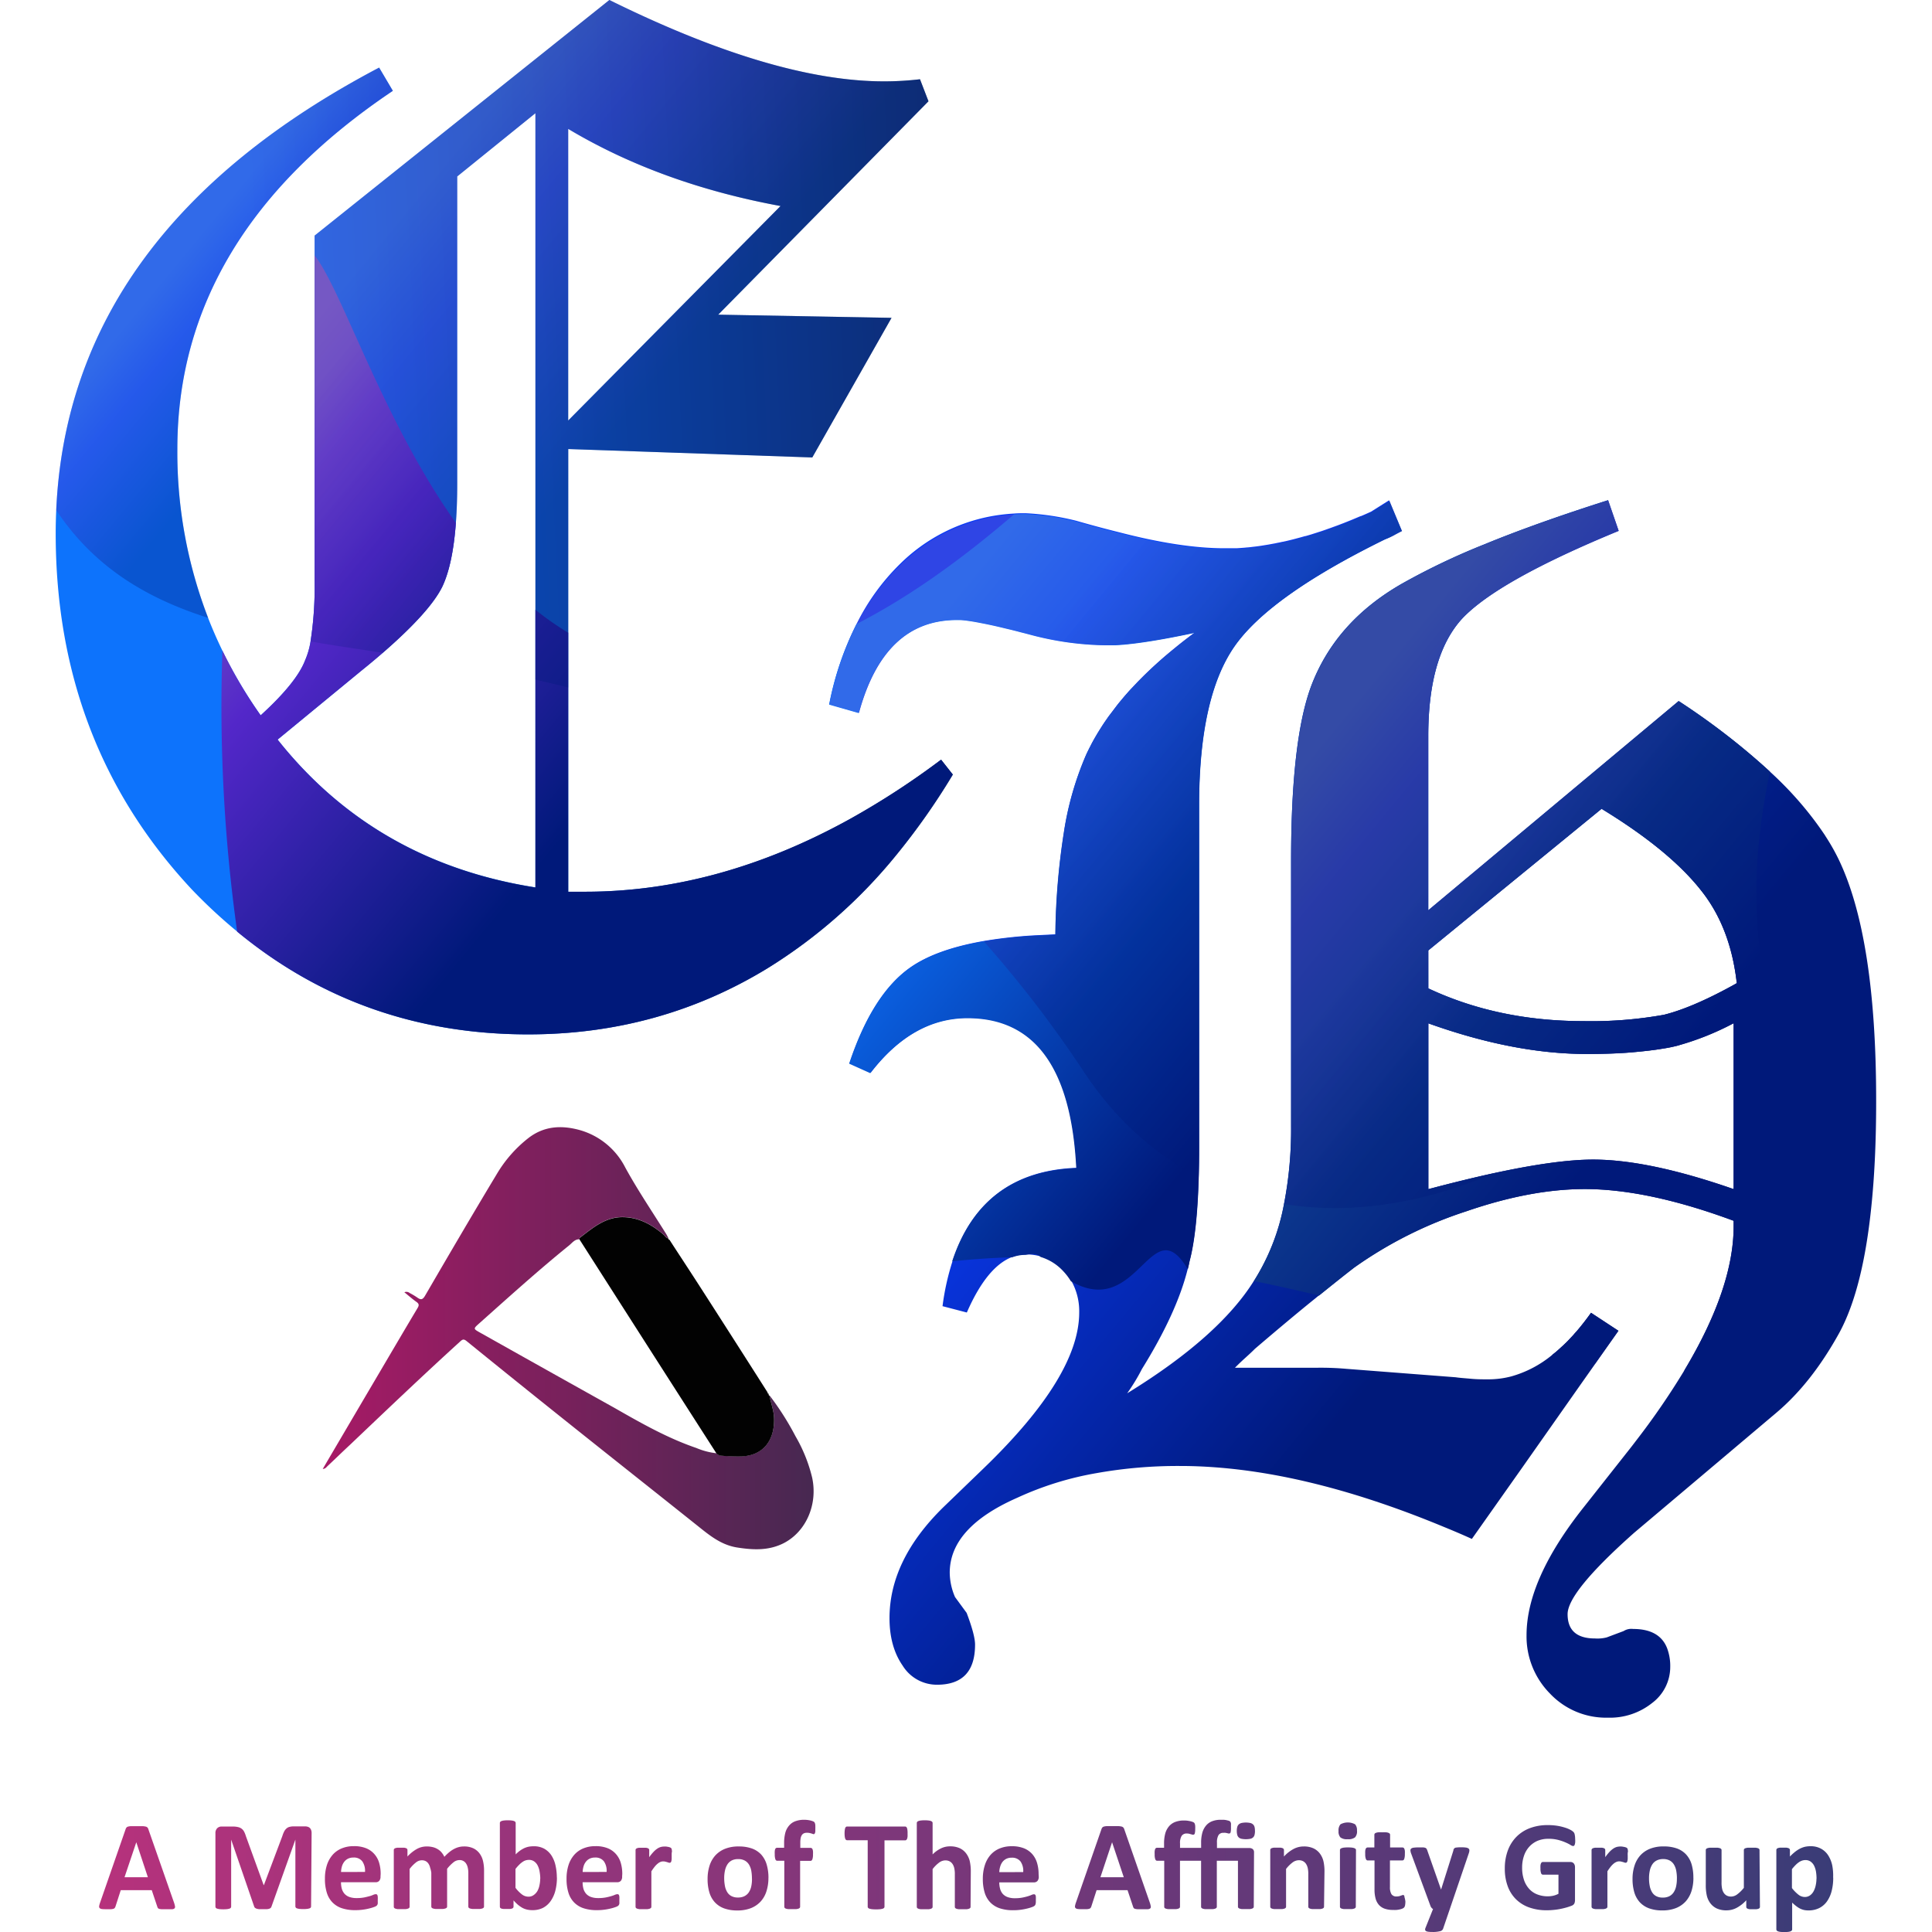
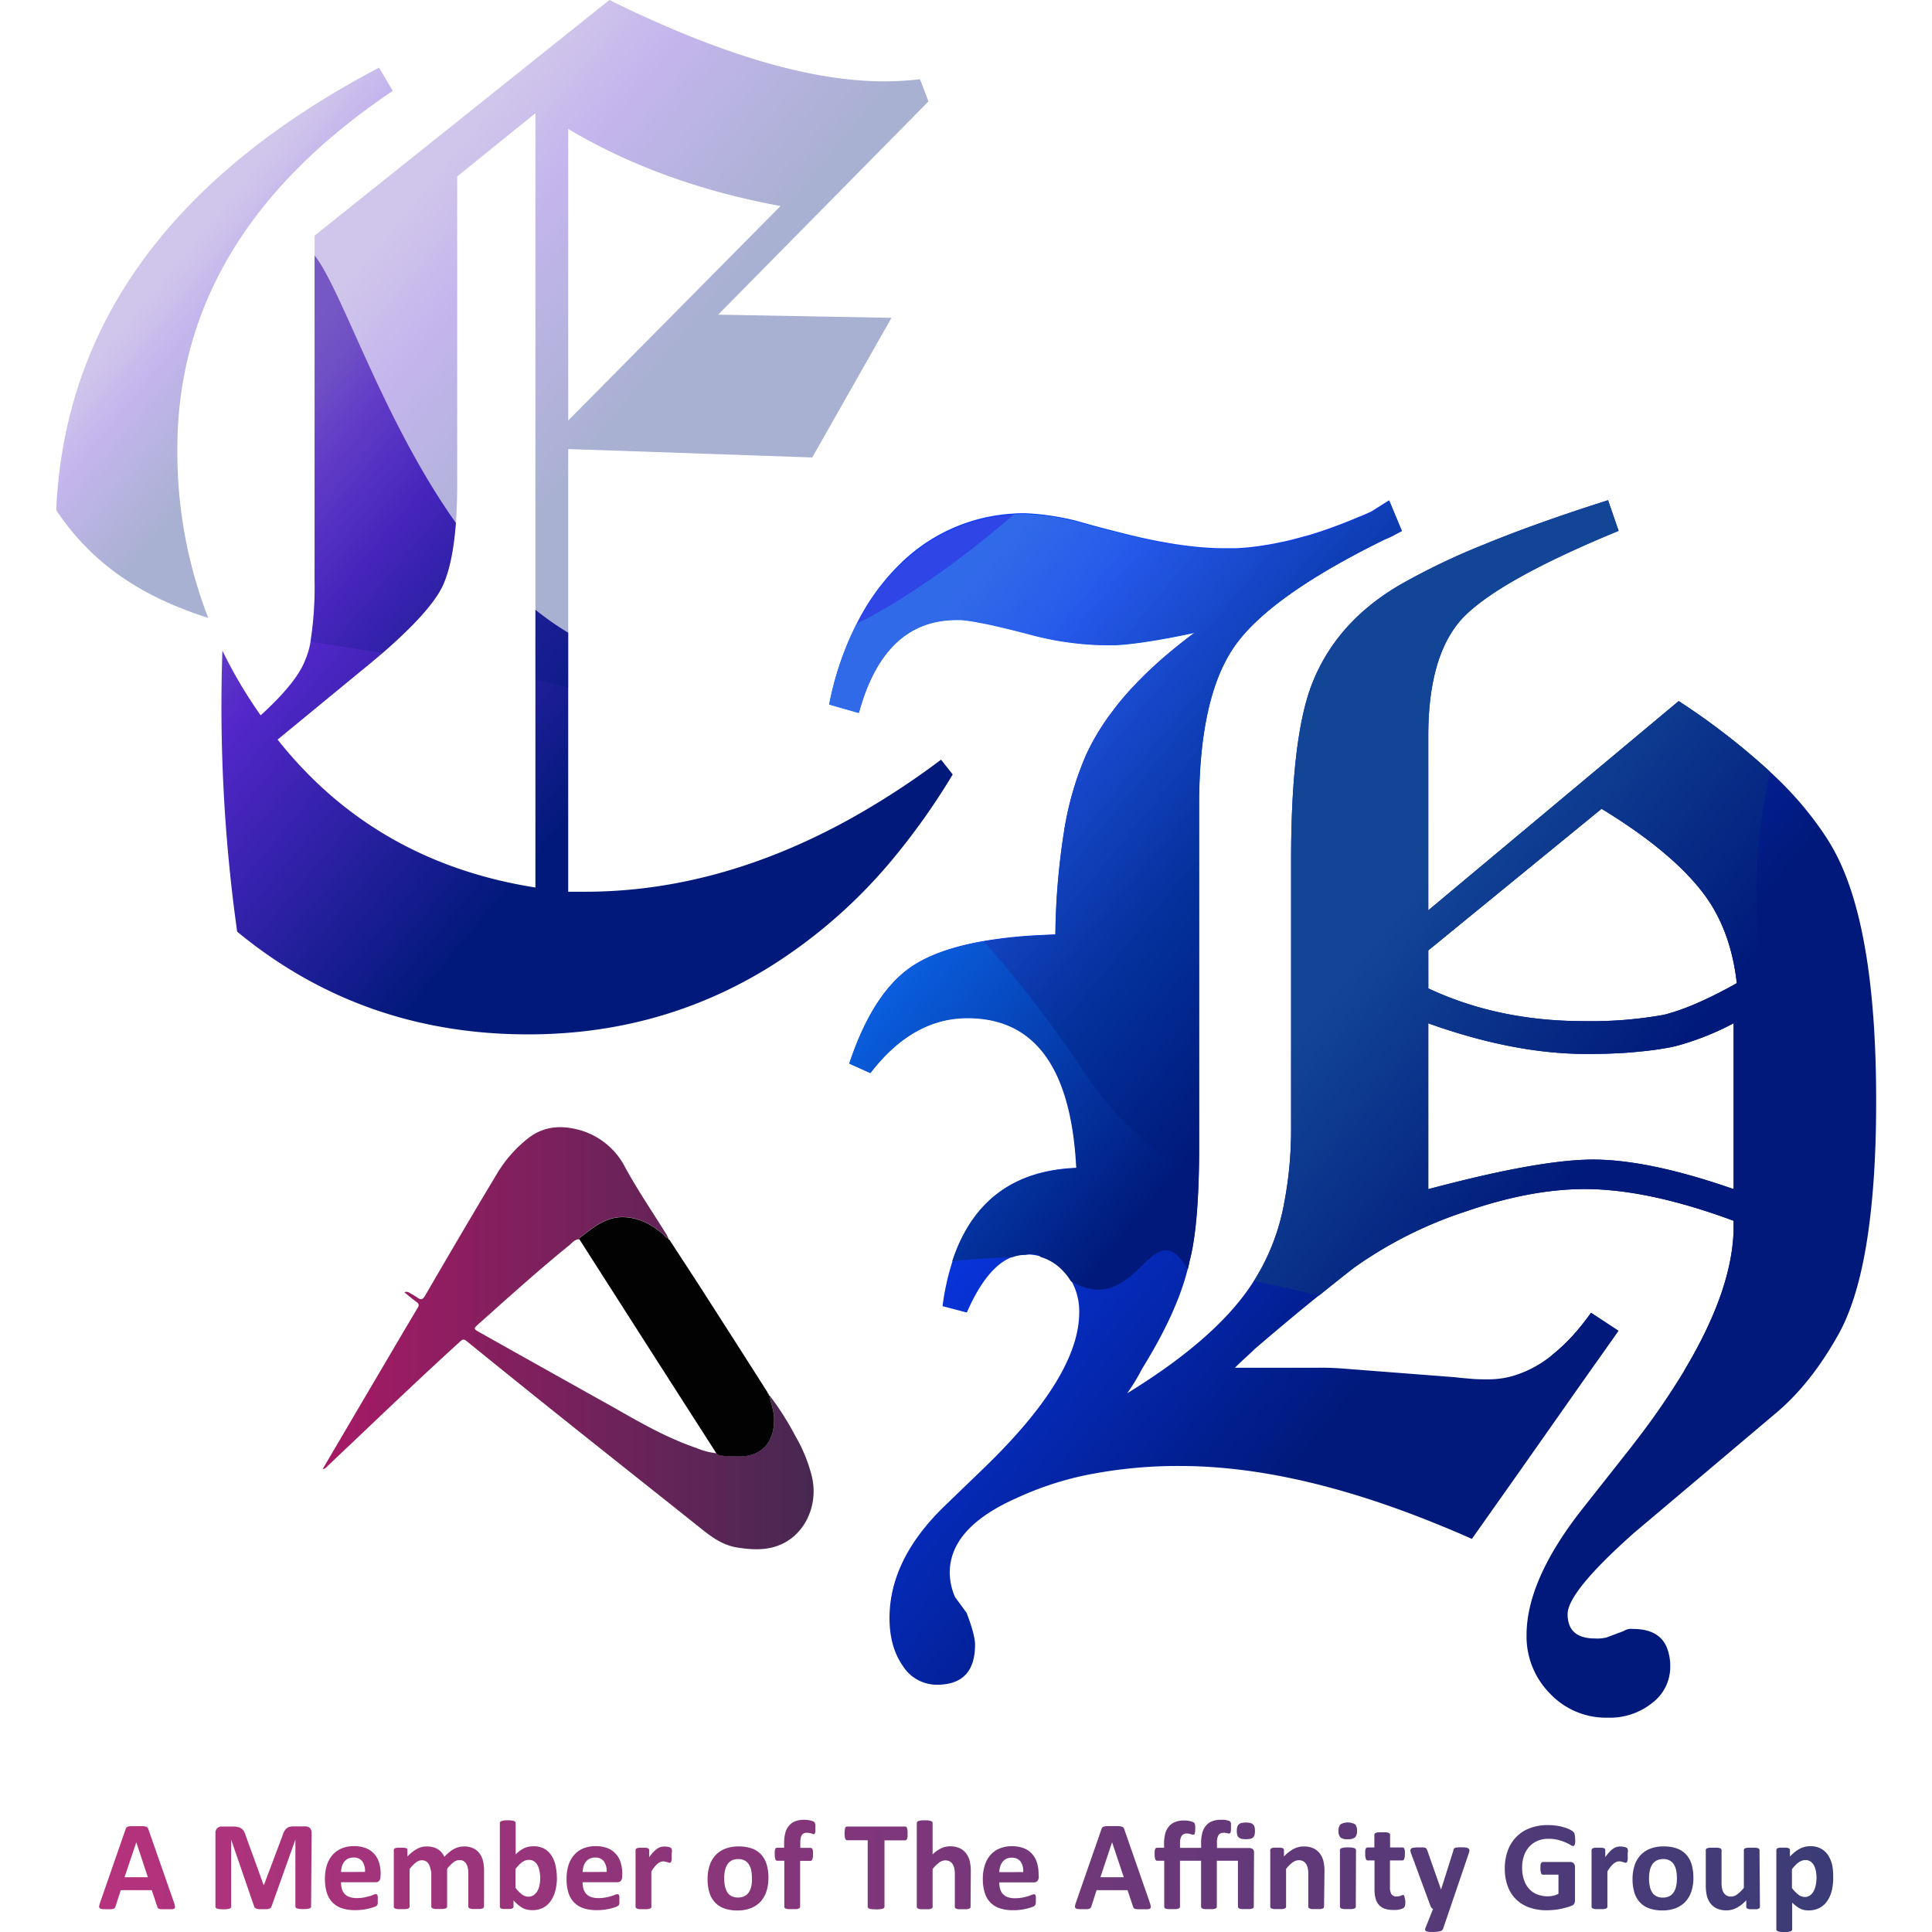
<svg xmlns="http://www.w3.org/2000/svg" xmlns:xlink="http://www.w3.org/1999/xlink" viewBox="0 0 512 512">
  <defs>
    <linearGradient id="linear-gradient" x1="36.07" y1="142.66" x2="461.58" y2="122.18" gradientUnits="userSpaceOnUse">
      <stop offset="0.08" stop-color="#0d73fc" />
      <stop offset="0.57" stop-color="#142b5e" />
      <stop offset="1" stop-color="#0d73fc" />
    </linearGradient>
    <linearGradient id="linear-gradient-2" x1="449.73" y1="384.14" x2="235.87" y2="207.32" gradientUnits="userSpaceOnUse">
      <stop offset="0.28" stop-color="#00197a" />
      <stop offset="0.77" stop-color="#0b3bf6" />
    </linearGradient>
    <linearGradient id="linear-gradient-3" x1="189.07" y1="251.35" x2="53.25" y2="139.05" gradientUnits="userSpaceOnUse">
      <stop offset="0.28" stop-color="#00197a" />
      <stop offset="0.77" stop-color="#5327c9" />
      <stop offset="1" stop-color="#7558c4" />
    </linearGradient>
    <linearGradient id="linear-gradient-4" x1="350.14" y1="266.37" x2="241.15" y2="176.26" gradientUnits="userSpaceOnUse">
      <stop offset="0" stop-color="#00197a" />
      <stop offset="0.84" stop-color="#0d73fc" />
    </linearGradient>
    <linearGradient id="linear-gradient-5" x1="475.49" y1="315.64" x2="347.8" y2="210.07" gradientUnits="userSpaceOnUse">
      <stop offset="0.28" stop-color="#00197a" />
      <stop offset="0.77" stop-color="#124596" />
    </linearGradient>
    <linearGradient id="linear-gradient-6" x1="92.51" y1="107.2" x2="46.86" y2="69.45" xlink:href="#linear-gradient-3" />
    <linearGradient id="linear-gradient-7" x1="196.21" y1="122.91" x2="110.34" y2="51.91" xlink:href="#linear-gradient-3" />
    <linearGradient id="linear-gradient-8" x1="358.91" y1="236.59" x2="257.28" y2="152.55" xlink:href="#linear-gradient-3" />
    <linearGradient id="linear-gradient-9" x1="435.08" y1="268.75" x2="349.15" y2="197.7" xlink:href="#linear-gradient-3" />
    <linearGradient id="linear-gradient-10" x1="85.53" y1="354.64" x2="215.62" y2="354.64" gradientUnits="userSpaceOnUse">
      <stop offset="0" stop-color="#a71a66" />
      <stop offset="1" stop-color="#472851" />
    </linearGradient>
    <linearGradient id="linear-gradient-11" x1="26.29" y1="497.11" x2="485.8" y2="497.11" gradientUnits="userSpaceOnUse">
      <stop offset="0" stop-color="#b6327c" />
      <stop offset="1" stop-color="#3a3c77" />
    </linearGradient>
  </defs>
  <g style="isolation: isolate">
    <g id="Layer_1" data-name="Layer 1">
      <g>
        <g>
-           <path d="M249.41,201.32a210.17,210.17,0,0,1-24,15.64q-34.93,19.36-70.34,19.36h-4.47V119l64.67,2.23,21-37-45.93-.84,55.72-56.56L243.81,21c-1.49.18-3.08.32-4.76.42s-3.26.14-4.76.14q-29.13,0-72.8-21.56L83.37,62.44V154a93.37,93.37,0,0,1-1.07,16,20.9,20.9,0,0,1-1.45,5q-2.25,5.88-11.77,14.57a122.21,122.21,0,0,1-10.14-17.14c-1.38-2.85-2.65-5.75-3.79-8.67A121.69,121.69,0,0,1,47,119q0-56.58,57.12-94.93l-3.64-6.16Q18.19,61.21,14.9,135.2c-.09,2-.14,4.12-.14,6.2q0,55.72,36.13,94.37a136.37,136.37,0,0,0,12,11.13q33,27.22,77.08,27.22,34.71,0,63.42-17.5a136.18,136.18,0,0,0,34.14-30,180.61,180.61,0,0,0,15-21.34ZM150.58,34.16q24.36,14.56,56.27,20.44l-56.27,56.84Zm-8.69,201Q99.34,228.48,73.57,196l22.12-18.2c2.06-1.66,4-3.27,5.76-4.81Q114,162.1,117.25,155.4q2.75-5.86,3.56-16.82c.24-3.14.36-6.58.36-10.34V46.76L141.89,30Z" fill="url(#linear-gradient)" />
          <path d="M487.15,227.51a56.7,56.7,0,0,0-3.43-6,91.83,91.83,0,0,0-14.67-17,184.31,184.31,0,0,0-24.18-18.7l-66.36,55.45V195q0-21.28,9-31.09,9.52-10.08,41.44-23.23l-2.8-8.12q-19.32,6.15-32.9,11.75a180.87,180.87,0,0,0-21.7,10.36q-17.64,10.08-24.08,27.16-5.32,14.28-5.32,46.2v70.56a103.28,103.28,0,0,1-1.87,20.45A57.62,57.62,0,0,1,332.59,339c-.1.17-.21.33-.32.49q-9.33,14.87-33.56,29.75a51.21,51.21,0,0,0,3.92-6.45q9.21-14.83,12.11-26.43.28-1.08.48-2.13,2-7.6,2.43-22.4.11-3.69.1-7.83V213.22q0-28.28,9.24-41.72t40-28.56a20,20,0,0,0,2.38-1.12q1-.56,2.1-1.11l-3.36-8.12-4.76,3c-.89.41-1.79.81-2.67,1.18l-.1,0-2.21.93-.81.33-1.53.61-.71.27c-.69.27-1.37.52-2.05.76-.41.16-.83.31-1.25.45-.62.23-1.24.44-1.85.65l-.88.28c-.49.17-1,.32-1.47.47l-.14.05-.53.16-1.13.33-.11,0-1.17.33-1.76.47c-.58.15-1.16.3-1.74.43-.42.11-.85.19-1.28.29l-.1,0c-.38.09-.76.18-1.15.25s-.58.13-.88.18l-1.68.31-1.66.27c-.87.14-1.73.25-2.59.34-.43.06-.85.11-1.27.14a.3.3,0,0,1-.13,0c-.58.07-1.16.11-1.74.15l-1.08.07-1.07,0h-.08c-.7,0-1.41,0-2.1,0q-11.49,0-27.72-4.2c-3.74-.93-7.56-1.95-11.49-3.08a69,69,0,0,0-13.44-2c-1.06,0-2.11,0-3.14.09a49.18,49.18,0,0,0-6,.72,46.43,46.43,0,0,0-24.14,12.65A58.53,58.53,0,0,0,227,165.36a81.4,81.4,0,0,0-7.21,21.26l7.84,2.24q6.72-24.63,26-24.64l.63,0,.35,0,.68.05,1,.11,1.34.2q.93.15,2,.36l.88.17.92.18,1,.21c1.31.28,2.76.62,4.32,1l1.19.28.28.07c.73.18,1.48.37,2.25.58l1.19.3,2.47.65a81,81,0,0,0,19,2.52l1.08,0,.71,0,.75,0,1.45-.1.83-.06,1.16-.12,1.16-.13,1.22-.15.71-.1.73-.1,1.27-.19c.81-.12,1.65-.26,2.53-.41,3-.5,6.29-1.15,9.91-1.92-1.74,1.28-3.43,2.58-5,3.88l-1.38,1.13-1.5,1.26q-2.7,2.33-5.13,4.69c-.29.28-.57.55-.84.83l-1.09,1.09-1.23,1.3-1,1.05-.12.14c-.21.22-.41.45-.6.67-.48.54-.94,1.07-1.38,1.61s-.74.88-1.1,1.33l-.76,1-.75,1c-.26.34-.52.69-.77,1s-.43.59-.63.89l-.06.08c-.55.79-1.09,1.59-1.58,2.38-.19.29-.37.59-.55.88l0,0c-.2.3-.38.62-.56.93-.42.7-.82,1.41-1.2,2.12-.16.3-.31.61-.46.91l-.16.29,0,0v0c-.15.29-.29.58-.43.87s-.34.7-.5,1.06a82.92,82.92,0,0,0-5.88,20.59,187.44,187.44,0,0,0-2.24,27l-5.88.29a122,122,0,0,0-13.08,1.47q-12.55,2.18-19.4,6.93-10.08,7-16.24,25.48l5.6,2.52q11.19-14.57,25.76-14.56,26.88,0,28.83,39.75-25.06.93-32.88,24.67a66,66,0,0,0-2.67,12l6.44,1.68q5.36-12.27,12.14-14.76a10,10,0,0,1,3.53-.63,13.58,13.58,0,0,1,4,.55,13.39,13.39,0,0,1,6,3.78,14.92,14.92,0,0,1,2,2.63,16.39,16.39,0,0,1,2.11,8.43q0,16.82-25.2,41.17L250,399.42q-14.28,14-14.27,29.41,0,7.56,3.49,12.59a10.65,10.65,0,0,0,9.11,5.05q10.08,0,10.07-10.64,0-2.52-2.23-8.4l-3.08-4.2a16.62,16.62,0,0,1-1.4-6.44q0-12,17.92-19.88a84.19,84.19,0,0,1,21-6.52,122.54,122.54,0,0,1,22.17-1.89q4.65,0,9.47.37,27.32,2.06,60.35,15.76c2.46,1,5,2.08,7.46,3.2l13.26-18.78L419,366.74l3.78-5.36,6.15-8.71-7.28-4.77q-1.69,2.37-3.42,4.43c-.23.28-.46.55-.7.8s-.45.53-.69.79-.47.5-.71.75c-.38.42-.77.83-1.17,1.21s-.63.63-1,.94c-.55.51-1.09,1-1.64,1.47l-1,.8a29.52,29.52,0,0,1-10.82,5.67,24,24,0,0,1-6.07.78c-1.5,0-3,0-4.48-.14s-2.89-.22-4.2-.41l-11.92-.92-17.2-1.33a76.37,76.37,0,0,0-7.84-.27H327.27c.93-.94,1.86-1.82,2.8-2.67s1.77-1.62,2.52-2.37q9.51-8.13,16.1-13.44c.3-.25.59-.49.89-.71q5.94-4.8,9.33-7.41A109.88,109.88,0,0,1,388.6,321q17.06-5.88,31.35-5.89,16.8,0,39.48,8.41V325q0,16.4-13.11,38.25a197,197,0,0,1-12.7,18.49c-.8,1.06-1.62,2.12-2.47,3.18l-11.48,14.55q-15.12,19.05-15.12,33.88a21.51,21.51,0,0,0,6.16,15.41,20.43,20.43,0,0,0,15.4,6.44,17.89,17.89,0,0,0,11.76-3.92,11.94,11.94,0,0,0,4.76-9.52,13.4,13.4,0,0,0-.84-5q-2-5.07-9-5.07a3.84,3.84,0,0,0-2.52.56l-4.48,1.68a9.77,9.77,0,0,1-3.08.28q-7.28,0-7.28-6.44,0-5.9,17.64-21.57l17.29-14.59,20.51-17.32q9.24-7.83,16.52-21,6.49-11.88,8.68-35,1.13-11.72,1.13-26.35Q497.24,248.24,487.15,227.51ZM378.51,251.87l45.92-37.53q17.91,10.92,26.32,21.57,7.62,9.51,9.41,23.77c0,.29.08.58.11.86l-1.42.8h0q-10.54,5.76-17.89,7.59a108.88,108.88,0,0,1-21.28,1.68q-22.68,0-41.16-8.68Zm43.68,55.43q-9.7,0-26.4,3.62-7.86,1.72-17.28,4.22V271.19q22.68,8.13,42,8.12,6.72,0,11.76-.42c3.36-.29,6.16-.61,8.4-1a36.91,36.91,0,0,0,4.12-.85,73.28,73.28,0,0,0,14.64-5.87v43.95Q437,307.31,422.19,307.3Z" fill="url(#linear-gradient-2)" />
          <g style="mix-blend-mode: hard-light">
            <path d="M203.35,256.62q-28.69,17.52-63.42,17.5-44.1,0-77.08-27.22a429.64,429.64,0,0,1-3.91-74.47,122.21,122.21,0,0,0,10.14,17.14q9.53-8.69,11.77-14.57a20.9,20.9,0,0,0,1.45-5,93.37,93.37,0,0,0,1.07-16V67.68c7.41,9.48,17.91,43.34,37.44,70.9q-.81,10.95-3.56,16.82Q114,162.09,101.45,173c-1.78,1.54-3.7,3.15-5.76,4.81L73.57,196q25.75,32.49,68.32,39.2V161.59a77.4,77.4,0,0,0,8.69,6.08v68.65h4.47q35.4,0,70.34-19.36a210.17,210.17,0,0,0,24-15.64l3.09,3.92a180.61,180.61,0,0,1-15,21.34A136.18,136.18,0,0,1,203.35,256.62Z" fill="url(#linear-gradient-3)" />
            <path d="M371.51,140.71q-1.12.56-2.1,1.11a20,20,0,0,1-2.38,1.12q-30.81,15.13-40,28.56t-9.24,41.72V304q0,4.14-.1,7.83-.4,14.79-2.43,22.4-.2,1.05-.48,2.13c-9.73-16.4-13.07,13.54-31,3.16a14.92,14.92,0,0,0-2-2.63,13.39,13.39,0,0,0-6-3.78c-1-1-2.44-.87-4-.55a10,10,0,0,0-3.53.63q-7.91.23-15.91,1.07,7.8-23.74,32.88-24.67-2-39.75-28.83-39.75-14.56,0-25.76,14.56l-5.6-2.52q6.15-18.48,16.24-25.48,6.84-4.76,19.4-6.93A122,122,0,0,1,273.79,248l5.88-.29a187.44,187.44,0,0,1,2.24-27,82.92,82.92,0,0,1,5.88-20.59c.16-.36.32-.72.5-1.06s.28-.58.43-.87v0l0,0,.16-.29c.15-.3.3-.61.46-.91.38-.71.78-1.42,1.2-2.12.18-.31.36-.63.56-.93l0,0c.18-.29.36-.59.55-.88.49-.79,1-1.59,1.58-2.38l.06-.08c.2-.3.41-.6.63-.89s.51-.7.77-1l.75-1,.76-1c.36-.45.72-.88,1.1-1.33s.9-1.07,1.38-1.61c.19-.22.39-.45.6-.67l.12-.14,1-1.05,1.23-1.3,1.09-1.09c.27-.28.55-.55.84-.83q2.43-2.37,5.13-4.69l1.5-1.26,1.38-1.13c1.61-1.3,3.3-2.6,5-3.88-3.62.77-6.92,1.42-9.91,1.92-.88.15-1.72.29-2.53.41l-1.27.19-.73.1-.71.1-1.22.15-1.16.13-1.16.12-.83.06-1.45.1-.75,0-.71,0-1.08,0a81,81,0,0,1-19-2.52l-2.47-.65-1.19-.3c-.77-.21-1.52-.4-2.25-.58l-.28-.07-1.19-.28c-1.56-.38-3-.72-4.32-1l-1-.21-.92-.18-.88-.17q-1.08-.21-2-.36l-1.34-.2-1-.11-.68-.05-.35,0-.63,0q-19.33,0-26,24.64l-7.84-2.24A81.4,81.4,0,0,1,227,165.36c12.72-6.51,26.58-16,41.72-29.05,1-.06,2.08-.09,3.14-.09a69,69,0,0,1,13.44,2c3.93,1.13,7.75,2.15,11.49,3.08q16.23,4.2,27.72,4.2c.69,0,1.4,0,2.1,0h.08l1.07,0,1.08-.07c.58,0,1.16-.08,1.74-.15a.3.3,0,0,0,.13,0c.42,0,.84-.08,1.27-.14.86-.09,1.72-.2,2.59-.34.55-.07,1.1-.16,1.66-.27s1.11-.19,1.68-.31c.3-.05.58-.11.88-.18s.77-.16,1.15-.25l.1,0c.43-.09.85-.18,1.28-.29.58-.13,1.15-.27,1.74-.43s1.16-.3,1.76-.47l1.17-.33.11,0,1.13-.33.53-.16.14-.05c.49-.15,1-.3,1.47-.47l.88-.28c.61-.21,1.23-.42,1.85-.65.42-.14.84-.29,1.25-.45.68-.24,1.36-.49,2.05-.76l.71-.27,1.53-.61.81-.33,2.21-.93.1,0c.88-.37,1.78-.77,2.67-1.18l4.76-3Z" fill="url(#linear-gradient-4)" />
            <path d="M469.05,204.48a184.31,184.31,0,0,0-24.18-18.7l-66.36,55.45V195q0-21.28,9-31.09,9.52-10.08,41.44-23.23l-2.8-8.12q-19.32,6.15-32.9,11.75a180.87,180.87,0,0,0-21.7,10.36q-17.64,10.08-24.08,27.16-5.32,14.28-5.32,46.2v70.56a103.28,103.28,0,0,1-1.87,20.45A57.62,57.62,0,0,1,332.59,339c-.1.17-.21.33-.32.49,5.88,1.19,11.64,2.49,17.31,3.84q5.94-4.8,9.33-7.41A109.88,109.88,0,0,1,388.6,321q17.06-5.88,31.35-5.89,16.8,0,39.48,8.41V325q0,16.4-13.11,38.25c20-1.22,33-11.93,36.21-41.68C486.09,288.25,455.17,271.19,469.05,204.48Zm-9.62,110.66q-22.41-7.83-37.24-7.84-9.7,0-26.4,3.62-7.86,1.72-17.28,4.22V271.19q22.68,8.13,42,8.12,6.72,0,11.76-.42c3.36-.29,6.16-.61,8.4-1a36.91,36.91,0,0,0,4.12-.85,73.28,73.28,0,0,0,14.64-5.87Zm-.58-53.8h0q-10.54,5.76-17.89,7.59a108.88,108.88,0,0,1-21.28,1.68q-22.68,0-41.16-8.68V251.87l45.92-37.53q17.91,10.92,26.32,21.57,7.62,9.51,9.41,23.77c0,.29.08.58.11.86ZM421.63,347.9q-1.69,2.37-3.42,4.43c-.23.28-.46.55-.7.8s-.45.53-.69.79-.47.5-.71.75c-.38.42-.77.83-1.17,1.21s-.63.63-1,.94c-.55.51-1.09,1-1.64,1.47l-1,.8c3.93.88,7.73,1.66,11.4,2.29l6.15-8.71Z" fill="url(#linear-gradient-5)" />
          </g>
          <g opacity="0.34" style="mix-blend-mode: screen">
            <path d="M47,119a121.69,121.69,0,0,0,8.18,44.75C38.7,158.49,24.94,150.28,14.9,135.2q3.28-74,85.55-117.28l3.64,6.16Q47,62.44,47,119Z" fill="url(#linear-gradient-6)" />
            <path d="M246.05,26.88,243.81,21c-1.49.18-3.08.32-4.76.42s-3.26.14-4.76.14q-29.13,0-72.8-21.56L83.37,62.44V154a93.37,93.37,0,0,1-1.07,16c6.15,1.05,12.55,2,19.15,3Q114,162.1,117.25,155.4q3.91-8.4,3.92-27.16V46.76L141.89,30v150.1q4.32,1,8.69,2.08V119l64.67,2.23,21-37-45.93-.84Zm-95.47,7.28q24.36,14.56,56.27,20.44l-56.27,56.84Z" fill="url(#linear-gradient-7)" />
            <path d="M367,142.94q-30.81,15.13-40,28.56t-9.24,41.72V304q0,4.14-.1,7.83c-11.6-5.91-21.94-15-30.32-27.65a309.07,309.07,0,0,0-26.62-34.71A122,122,0,0,1,273.79,248l5.88-.29a187.44,187.44,0,0,1,2.24-27,82.92,82.92,0,0,1,5.88-20.59q7.83-17.07,28.83-32.48-15.67,3.36-23.51,3.36a81,81,0,0,1-19-2.52q-15.69-4.2-20.44-4.2-19.33,0-26,24.64l-7.84-2.24q4.74-23.49,18.76-36.94a46.43,46.43,0,0,1,33.31-13.46,69,69,0,0,1,13.44,2c3.93,1.13,7.75,2.15,11.49,3.08q16.23,4.2,27.72,4.2,17.07,0,38.92-9.9l4.76-3,3.36,8.12q-1.12.56-2.1,1.11A20,20,0,0,1,367,142.94Z" fill="url(#linear-gradient-8)" />
-             <path d="M378.51,251.87v10.07q18.48,8.69,41.16,8.68A108.88,108.88,0,0,0,441,268.94q7.33-1.83,17.89-7.59a184.11,184.11,0,0,1-14,15.71,36.91,36.91,0,0,1-4.12.85c-2.24.37-5,.69-8.4,1s-7.28.42-11.76.42q-19.31,0-42-8.12v43.95q9.4-2.49,17.28-4.22c-18.8,8-37.93,11-55.55,8.15a103.28,103.28,0,0,0,1.87-20.45V228.06q0-31.92,5.32-46.2,6.45-17.07,24.08-27.16a180.87,180.87,0,0,1,21.7-10.36q13.57-5.59,32.9-11.75l2.8,8.12Q397,153.86,387.47,163.94q-9,9.81-9,31.09v46.2l66.36-55.45Q472.35,204,483.72,221.5a207.07,207.07,0,0,1-23.56,38.18q-1.79-14.27-9.41-23.77-8.4-10.65-26.32-21.57Z" fill="url(#linear-gradient-9)" />
          </g>
        </g>
        <g>
          <path d="M203.91,369.77a74.73,74.73,0,0,1,6.9,10.84,40.63,40.63,0,0,1,4.41,10.94c1.53,7-1.49,14.19-7.37,17.32-4,2.1-8.16,1.91-12.46,1.24s-7.38-3.24-10.58-5.8c-11.41-9.1-22.86-18.15-34.26-27.26q-13.5-10.77-26.9-21.65c-.73-.59-1.06-.48-1.67.08-9.9,9-19.59,18.25-29.29,27.47-2,1.85-3.9,3.72-5.87,5.56-.32.3-.59.76-1.29.77,4.92-8.37,9.78-16.64,14.65-24.9,3.48-5.91,6.95-11.83,10.47-17.72.46-.76.41-1.15-.31-1.66-1.09-.77-2.09-1.66-3.18-2.54a1.39,1.39,0,0,1,1.41.2,20.2,20.2,0,0,1,2,1.19c1,.73,1.47.58,2.12-.55,6.27-10.77,12.56-21.53,19-32.22a34.2,34.2,0,0,1,8.3-9.45c4.21-3.28,8.88-3.48,13.72-2.13a19.46,19.46,0,0,1,12,9.92c3.29,6,7.1,11.62,10.71,17.4.28.43.5.9.75,1.36-.63-.09-.89-.65-1.3-1-3.09-2.65-6.5-4.56-10.7-4.65-4.71-.09-8,2.8-11.46,5.42-.11.08-.1.32-.14.49-1.25-.07-1.92.93-2.72,1.58-8.21,6.64-16,13.7-23.92,20.75-1.53,1.37-1.5,1.38.3,2.39q17.79,10,35.57,19.92c7,4,14,8,21.71,10.64a19.12,19.12,0,0,0,5.36,1.41,2,2,0,0,0,1.09.59,49.83,49.83,0,0,0,5.46.21c6.05-.16,8.93-4.5,8.71-10.2C205.05,373.65,204.25,371.76,203.91,369.77Z" fill="url(#linear-gradient-10)" />
          <path d="M203.91,369.77c.34,2,1.14,3.88,1.22,6,.22,5.7-2.66,10-8.71,10.2a49.83,49.83,0,0,1-5.46-.21,2,2,0,0,1-1.09-.59q-6.5-10.12-13-20.27-11.66-18.21-23.29-36.42c0-.17,0-.41.14-.49,3.43-2.62,6.75-5.51,11.46-5.42,4.2.09,7.61,2,10.7,4.65.41.36.67.92,1.3,1h0c-.06.19,0,.28.21.3,2.93,4.51,5.89,9,8.79,13.52q8.66,13.47,17.26,27a.21.21,0,0,0,.19.29.18.18,0,0,1,.09.16c-.05.19,0,.31.2.35Z" fill="#020202" />
        </g>
        <path d="M46.12,504.22a6.28,6.28,0,0,1,.26,1,.61.61,0,0,1-.14.53,1.15,1.15,0,0,1-.66.22c-.31,0-.75,0-1.3,0s-1,0-1.34,0a3,3,0,0,1-.73-.1.69.69,0,0,1-.36-.21,1.27,1.27,0,0,1-.16-.35l-1.47-4.39H32l-1.38,4.27a1.42,1.42,0,0,1-.18.39.69.69,0,0,1-.35.26,2.71,2.71,0,0,1-.7.12c-.29,0-.68,0-1.17,0s-.92,0-1.21-.05a1,1,0,0,1-.61-.25.68.68,0,0,1-.12-.55,5.8,5.8,0,0,1,.26-.94l6.73-19.36a1.47,1.47,0,0,1,.23-.47.84.84,0,0,1,.43-.27,3.68,3.68,0,0,1,.82-.12l1.38,0,1.59,0a4.58,4.58,0,0,1,.92.12.9.9,0,0,1,.47.28,1.35,1.35,0,0,1,.24.51Zm-10-16h0L33,497.49h6.19Zm46.32,17a.53.53,0,0,1-.09.3.63.63,0,0,1-.34.22,3.41,3.41,0,0,1-.65.14,9.42,9.42,0,0,1-1,.05,9.29,9.29,0,0,1-1-.05,3.29,3.29,0,0,1-.64-.14.67.67,0,0,1-.34-.22.54.54,0,0,1-.1-.3V487.51h0l-6.33,17.74a.81.81,0,0,1-.22.37,1.06,1.06,0,0,1-.41.22,2.33,2.33,0,0,1-.67.11c-.27,0-.59,0-1,0s-.71,0-1,0a3.11,3.11,0,0,1-.67-.14,1.22,1.22,0,0,1-.41-.23.69.69,0,0,1-.21-.32l-6.1-17.74h0v17.76a.54.54,0,0,1-.1.3.59.59,0,0,1-.34.22,3.8,3.8,0,0,1-.65.14,10.43,10.43,0,0,1-2,0,3.29,3.29,0,0,1-.64-.14.59.59,0,0,1-.34-.22.54.54,0,0,1-.1-.3V485.82a1.78,1.78,0,0,1,.46-1.31,1.61,1.61,0,0,1,1.21-.46h2.91a5.76,5.76,0,0,1,1.33.13,2.47,2.47,0,0,1,1,.42,2.29,2.29,0,0,1,.67.77,5.87,5.87,0,0,1,.48,1.19l4.72,13h.07l4.89-13a7.47,7.47,0,0,1,.48-1.2,2.63,2.63,0,0,1,.61-.79,1.85,1.85,0,0,1,.82-.43,4,4,0,0,1,1.09-.13h3a2.28,2.28,0,0,1,.78.12,1.35,1.35,0,0,1,.54.34,1.55,1.55,0,0,1,.32.56,2.19,2.19,0,0,1,.11.75Zm18.4-7.93a1.65,1.65,0,0,1-.34,1.15,1.23,1.23,0,0,1-1,.37H90.37a6.4,6.4,0,0,0,.22,1.75,3.51,3.51,0,0,0,.73,1.33,3.2,3.2,0,0,0,1.28.83,5.5,5.5,0,0,0,1.88.29,10.35,10.35,0,0,0,2-.16c.56-.11,1-.23,1.46-.35s.75-.25,1-.36a1.83,1.83,0,0,1,.66-.16.49.49,0,0,1,.25.06.46.46,0,0,1,.17.21,1.77,1.77,0,0,1,.09.43,6.81,6.81,0,0,1,0,.7c0,.25,0,.46,0,.63a4.09,4.09,0,0,1,0,.45,1.13,1.13,0,0,1-.1.31,1.44,1.44,0,0,1-.18.25,2.06,2.06,0,0,1-.6.32,10,10,0,0,1-1.25.39,15.16,15.16,0,0,1-1.73.34,14,14,0,0,1-2.1.14,11,11,0,0,1-3.51-.5,6.19,6.19,0,0,1-2.52-1.54,6.28,6.28,0,0,1-1.51-2.59,12,12,0,0,1-.5-3.68,11.63,11.63,0,0,1,.52-3.62,7.7,7.7,0,0,1,1.52-2.73,6.43,6.43,0,0,1,2.42-1.71,8.2,8.2,0,0,1,3.21-.59,8.42,8.42,0,0,1,3.23.55,5.73,5.73,0,0,1,2.2,1.55,6.06,6.06,0,0,1,1.27,2.33,10.2,10.2,0,0,1,.4,2.94Zm-4.11-1.21a4.4,4.4,0,0,0-.72-2.81,2.77,2.77,0,0,0-2.37-1,3.12,3.12,0,0,0-1.41.3,2.83,2.83,0,0,0-1,.82,3.63,3.63,0,0,0-.61,1.21,6,6,0,0,0-.24,1.5Zm31.54,9.17a.45.45,0,0,1-.1.3.83.83,0,0,1-.34.21,2.63,2.63,0,0,1-.64.13c-.27,0-.61,0-1,0s-.77,0-1,0a2.84,2.84,0,0,1-.65-.13.71.71,0,0,1-.34-.21.51.51,0,0,1-.09-.3v-8.92a5.83,5.83,0,0,0-.15-1.38,3.16,3.16,0,0,0-.43-1.07,2,2,0,0,0-1.82-.94,2.54,2.54,0,0,0-1.53.59,10.24,10.24,0,0,0-1.69,1.72v10a.45.45,0,0,1-.1.3.81.81,0,0,1-.35.21,2.84,2.84,0,0,1-.65.13c-.27,0-.6,0-1,0s-.76,0-1,0a3,3,0,0,1-.65-.13.83.83,0,0,1-.34-.21.45.45,0,0,1-.1-.3v-8.92A5.83,5.83,0,0,0,114,495a3.16,3.16,0,0,0-.43-1.07,2.07,2.07,0,0,0-.74-.7,2.24,2.24,0,0,0-1.06-.24,2.55,2.55,0,0,0-1.55.59,9.5,9.5,0,0,0-1.67,1.72v10a.51.51,0,0,1-.1.3.87.87,0,0,1-.35.21,2.84,2.84,0,0,1-.65.13c-.27,0-.61,0-1,0s-.76,0-1,0a3,3,0,0,1-.65-.13.76.76,0,0,1-.34-.21.45.45,0,0,1-.1-.3v-15a.5.5,0,0,1,.08-.3.72.72,0,0,1,.3-.21,3,3,0,0,1,.57-.13c.23,0,.52,0,.87,0s.66,0,.89,0a2.34,2.34,0,0,1,.55.13.71.71,0,0,1,.28.21.58.58,0,0,1,.08.3V492a10.05,10.05,0,0,1,2.49-2,5.35,5.35,0,0,1,2.59-.67,6.56,6.56,0,0,1,1.67.19,4.49,4.49,0,0,1,1.32.56,4,4,0,0,1,1,.87,5.15,5.15,0,0,1,.71,1.13,12.52,12.52,0,0,1,1.32-1.25,7.09,7.09,0,0,1,1.28-.85,5.53,5.53,0,0,1,1.27-.49,5.07,5.07,0,0,1,1.29-.16,5.68,5.68,0,0,1,2.53.5,4.49,4.49,0,0,1,1.66,1.38,5.52,5.52,0,0,1,.9,2,10.91,10.91,0,0,1,.27,2.46Zm19.32-7.72a13.78,13.78,0,0,1-.44,3.61,8.41,8.41,0,0,1-1.27,2.73,5.74,5.74,0,0,1-2,1.74,6.07,6.07,0,0,1-2.74.6,6.39,6.39,0,0,1-1.42-.14,4.77,4.77,0,0,1-1.26-.46,8.29,8.29,0,0,1-1.18-.81,13.13,13.13,0,0,1-1.19-1.18v1.63a.55.55,0,0,1-.09.32.72.72,0,0,1-.3.21,2.3,2.3,0,0,1-.57.11,7,7,0,0,1-.86,0,7.06,7.06,0,0,1-.87,0,2.21,2.21,0,0,1-.55-.11.72.72,0,0,1-.3-.21.63.63,0,0,1-.08-.32V483.12a.47.47,0,0,1,.1-.3.74.74,0,0,1,.35-.23,2.68,2.68,0,0,1,.64-.14,7.52,7.52,0,0,1,1-.05,7.43,7.43,0,0,1,1,.05,2.78,2.78,0,0,1,.65.14.79.79,0,0,1,.35.23.54.54,0,0,1,.1.3v8.32a8.44,8.44,0,0,1,1.15-1,7.52,7.52,0,0,1,1.14-.67,5.79,5.79,0,0,1,1.18-.38,7.65,7.65,0,0,1,1.29-.11,5.67,5.67,0,0,1,2.83.66,5.55,5.55,0,0,1,1.9,1.8,8,8,0,0,1,1.07,2.64A14.76,14.76,0,0,1,147.57,497.58Zm-4.41.3A11.1,11.1,0,0,0,143,496a5.3,5.3,0,0,0-.5-1.59,2.94,2.94,0,0,0-.92-1.1,2.3,2.3,0,0,0-1.42-.42,2.92,2.92,0,0,0-.83.12,2.78,2.78,0,0,0-.83.41,5.2,5.2,0,0,0-.89.74,11,11,0,0,0-1,1.13v5a8.92,8.92,0,0,0,1.71,1.75,2.87,2.87,0,0,0,1.71.6,2.31,2.31,0,0,0,1.4-.43,3.39,3.39,0,0,0,1-1.09,5.1,5.1,0,0,0,.54-1.54A8.29,8.29,0,0,0,143.16,497.88Zm21.69-.54a1.65,1.65,0,0,1-.34,1.15,1.23,1.23,0,0,1-.95.37H154.4a6.4,6.4,0,0,0,.22,1.75,3.51,3.51,0,0,0,.73,1.33,3.2,3.2,0,0,0,1.28.83,5.5,5.5,0,0,0,1.88.29,10.35,10.35,0,0,0,2-.16c.56-.11,1.05-.23,1.46-.35s.75-.25,1-.36a1.83,1.83,0,0,1,.66-.16.49.49,0,0,1,.25.06.46.46,0,0,1,.17.21,1.77,1.77,0,0,1,.09.43,6.81,6.81,0,0,1,0,.7c0,.25,0,.46,0,.63a4.09,4.09,0,0,1,0,.45,1.13,1.13,0,0,1-.1.31,1.44,1.44,0,0,1-.18.25,2.06,2.06,0,0,1-.6.32,10,10,0,0,1-1.25.39,15.16,15.16,0,0,1-1.73.34,14,14,0,0,1-2.1.14,11,11,0,0,1-3.51-.5,6.19,6.19,0,0,1-2.52-1.54,6.28,6.28,0,0,1-1.51-2.59,12,12,0,0,1-.5-3.68,11.63,11.63,0,0,1,.52-3.62,7.7,7.7,0,0,1,1.52-2.73,6.43,6.43,0,0,1,2.42-1.71,8.2,8.2,0,0,1,3.21-.59,8.42,8.42,0,0,1,3.23.55,5.73,5.73,0,0,1,2.2,1.55,6.06,6.06,0,0,1,1.27,2.33,10.2,10.2,0,0,1,.4,2.94Zm-4.11-1.21a4.4,4.4,0,0,0-.72-2.81,2.77,2.77,0,0,0-2.37-1,3.12,3.12,0,0,0-1.41.3,2.83,2.83,0,0,0-1,.82,3.63,3.63,0,0,0-.61,1.21,6,6,0,0,0-.24,1.5ZM178,491.66q0,.6,0,1a3.35,3.35,0,0,1-.1.61.59.59,0,0,1-.18.3.43.43,0,0,1-.28.09.89.89,0,0,1-.3-.06l-.38-.13-.47-.12a2.32,2.32,0,0,0-.55-.06,1.8,1.8,0,0,0-.71.14,2.78,2.78,0,0,0-.73.45,5.12,5.12,0,0,0-.8.81,12.79,12.79,0,0,0-.88,1.24v9.38a.51.51,0,0,1-.1.3.87.87,0,0,1-.35.21,2.84,2.84,0,0,1-.65.13c-.27,0-.61,0-1,0s-.76,0-1,0a3,3,0,0,1-.65-.13.83.83,0,0,1-.34-.21.45.45,0,0,1-.1-.3v-15a.5.5,0,0,1,.08-.3.72.72,0,0,1,.3-.21,3,3,0,0,1,.57-.13c.23,0,.52,0,.87,0s.66,0,.89,0a2.34,2.34,0,0,1,.55.13.71.71,0,0,1,.28.21.5.5,0,0,1,.08.3v1.87a12.21,12.21,0,0,1,1.12-1.39,6.15,6.15,0,0,1,1-.87,3.41,3.41,0,0,1,.95-.45,3.79,3.79,0,0,1,.94-.12,3.86,3.86,0,0,1,.47,0l.53.09a2.65,2.65,0,0,1,.47.13.85.85,0,0,1,.29.16.49.49,0,0,1,.14.19,1.15,1.15,0,0,1,.07.27,3.09,3.09,0,0,1,.05.54C178,490.93,178,491.25,178,491.66Zm25.64,6a11.45,11.45,0,0,1-.51,3.51,7.25,7.25,0,0,1-1.53,2.73,7,7,0,0,1-2.58,1.77,9.62,9.62,0,0,1-3.63.62,10,10,0,0,1-3.49-.55,6.23,6.23,0,0,1-2.46-1.62,6.62,6.62,0,0,1-1.45-2.62,12,12,0,0,1-.47-3.54,11.45,11.45,0,0,1,.51-3.51,7.43,7.43,0,0,1,1.54-2.74,7,7,0,0,1,2.58-1.76,9.48,9.48,0,0,1,3.61-.62,10.28,10.28,0,0,1,3.51.54,6.31,6.31,0,0,1,2.46,1.61,6.86,6.86,0,0,1,1.44,2.62A12.38,12.38,0,0,1,203.65,497.63Zm-4.37.17a11.8,11.8,0,0,0-.17-2.05,4.84,4.84,0,0,0-.6-1.63,3,3,0,0,0-1.13-1.08,3.55,3.55,0,0,0-1.76-.39A3.71,3.71,0,0,0,194,493a3.07,3.07,0,0,0-1.17,1,4.86,4.86,0,0,0-.68,1.6,9.23,9.23,0,0,0-.23,2.14,10.91,10.91,0,0,0,.19,2.05,4.87,4.87,0,0,0,.6,1.62,2.81,2.81,0,0,0,1.12,1.07,3.6,3.6,0,0,0,1.75.38,3.74,3.74,0,0,0,1.67-.34,3.06,3.06,0,0,0,1.17-1,4.57,4.57,0,0,0,.67-1.6A9.12,9.12,0,0,0,199.28,497.8Zm16.8-13.28c0,.33,0,.59,0,.79a1.79,1.79,0,0,1-.1.45.59.59,0,0,1-.15.22.33.33,0,0,1-.19.06.65.65,0,0,1-.26-.06l-.36-.13-.49-.12a3.37,3.37,0,0,0-.68-.06,2.05,2.05,0,0,0-.78.14,1.35,1.35,0,0,0-.55.46,2.15,2.15,0,0,0-.32.81,6.06,6.06,0,0,0-.1,1.22v1.38h2.75a.49.49,0,0,1,.28.09.64.64,0,0,1,.21.28,1.9,1.9,0,0,1,.12.53,6.2,6.2,0,0,1,0,.82,3.8,3.8,0,0,1-.17,1.33c-.12.26-.28.39-.49.39h-2.75V505.3a.51.51,0,0,1-.1.3.83.83,0,0,1-.34.21,2.83,2.83,0,0,1-.66.13c-.28,0-.62,0-1,0s-.74,0-1,0a3.07,3.07,0,0,1-.66-.13.72.72,0,0,1-.33-.21.51.51,0,0,1-.1-.3V493.12h-1.89q-.31,0-.48-.39a4.12,4.12,0,0,1-.16-1.33,6.2,6.2,0,0,1,0-.82,1.94,1.94,0,0,1,.11-.53.52.52,0,0,1,.21-.28.48.48,0,0,1,.29-.09h1.87v-1.26a10.75,10.75,0,0,1,.31-2.69,4.81,4.81,0,0,1,1-1.92,3.93,3.93,0,0,1,1.65-1.16,6.54,6.54,0,0,1,2.37-.39,7.09,7.09,0,0,1,1.25.11,4.91,4.91,0,0,1,.93.24,1.59,1.59,0,0,1,.46.23,1,1,0,0,1,.19.32,2.22,2.22,0,0,1,.11.54C216.07,483.92,216.08,484.2,216.08,484.52Zm24.44,1.35a6.74,6.74,0,0,1,0,.84,2.7,2.7,0,0,1-.12.55.79.79,0,0,1-.22.32.45.45,0,0,1-.27.1H234.4v17.59a.48.48,0,0,1-.11.3.7.7,0,0,1-.36.22,3.81,3.81,0,0,1-.68.14,11.58,11.58,0,0,1-2.15,0,3.81,3.81,0,0,1-.68-.14.7.7,0,0,1-.36-.22.43.43,0,0,1-.11-.3V487.68h-5.47a.43.43,0,0,1-.28-.1.89.89,0,0,1-.21-.32,2.7,2.7,0,0,1-.12-.55,6.53,6.53,0,0,1-.05-.84,6.87,6.87,0,0,1,.05-.86,2.82,2.82,0,0,1,.12-.56.76.76,0,0,1,.21-.31.43.43,0,0,1,.28-.09h15.39a.44.44,0,0,1,.27.09.69.69,0,0,1,.22.31,2.82,2.82,0,0,1,.12.56A7.09,7.09,0,0,1,240.52,485.87Zm16.7,19.43a.45.45,0,0,1-.1.3.83.83,0,0,1-.34.21,2.63,2.63,0,0,1-.64.13c-.28,0-.62,0-1,0s-.76,0-1,0a2.73,2.73,0,0,1-.65-.13.83.83,0,0,1-.34-.21.45.45,0,0,1-.1-.3v-8.58a7,7,0,0,0-.16-1.72,3.39,3.39,0,0,0-.46-1.07,2.21,2.21,0,0,0-.79-.7,2.46,2.46,0,0,0-1.12-.24,2.84,2.84,0,0,0-1.64.59,9,9,0,0,0-1.72,1.72v10a.45.45,0,0,1-.1.3.83.83,0,0,1-.34.21,3,3,0,0,1-.65.13c-.27,0-.62,0-1,0s-.76,0-1,0a2.84,2.84,0,0,1-.65-.13.87.87,0,0,1-.35-.21.51.51,0,0,1-.1-.3V483.12a.54.54,0,0,1,.1-.3.79.79,0,0,1,.35-.23,2.78,2.78,0,0,1,.65-.14,7.43,7.43,0,0,1,1-.05,7.52,7.52,0,0,1,1,.05,2.9,2.9,0,0,1,.65.14.75.75,0,0,1,.34.23.47.47,0,0,1,.1.3v8.32a8,8,0,0,1,2.24-1.61,5.46,5.46,0,0,1,2.37-.53,6,6,0,0,1,2.59.5,4.48,4.48,0,0,1,1.7,1.39,5.63,5.63,0,0,1,.94,2,12.31,12.31,0,0,1,.28,2.85Zm18.07-8a1.65,1.65,0,0,1-.35,1.15,1.23,1.23,0,0,1-.95.37h-9.16a6.39,6.39,0,0,0,.23,1.75,3.36,3.36,0,0,0,.72,1.33,3.23,3.23,0,0,0,1.29.83,5.5,5.5,0,0,0,1.88.29,10.24,10.24,0,0,0,1.95-.16c.57-.11,1.05-.23,1.46-.35s.75-.25,1-.36A1.83,1.83,0,0,1,274,502a.46.46,0,0,1,.25.06.41.41,0,0,1,.17.21,1.15,1.15,0,0,1,.09.43,6.81,6.81,0,0,1,0,.7c0,.25,0,.46,0,.63a2.56,2.56,0,0,1-.05.45.87.87,0,0,1-.1.31.83.83,0,0,1-.18.25,2.1,2.1,0,0,1-.59.32,11.2,11.2,0,0,1-1.25.39,15.81,15.81,0,0,1-1.74.34,13.83,13.83,0,0,1-2.09.14,11,11,0,0,1-3.52-.5,6.26,6.26,0,0,1-2.52-1.54,6.39,6.39,0,0,1-1.51-2.59,12.31,12.31,0,0,1-.5-3.68,11.63,11.63,0,0,1,.53-3.62,7.53,7.53,0,0,1,1.51-2.73,6.51,6.51,0,0,1,2.42-1.71,8.25,8.25,0,0,1,3.22-.59,8.46,8.46,0,0,1,3.23.55,5.8,5.8,0,0,1,2.2,1.55,6.18,6.18,0,0,1,1.26,2.33,10.19,10.19,0,0,1,.41,2.94Zm-4.12-1.21a4.34,4.34,0,0,0-.71-2.81,2.79,2.79,0,0,0-2.37-1,3.12,3.12,0,0,0-1.41.3,3,3,0,0,0-1,.82,3.81,3.81,0,0,0-.6,1.21,5.61,5.61,0,0,0-.25,1.5Zm33.55,8.09a6.28,6.28,0,0,1,.26,1,.61.61,0,0,1-.14.53,1.15,1.15,0,0,1-.66.22c-.31,0-.74,0-1.3,0s-1,0-1.34,0a3,3,0,0,1-.73-.1.62.62,0,0,1-.35-.21,1,1,0,0,1-.17-.35l-1.47-4.39h-8.2l-1.38,4.27a1.42,1.42,0,0,1-.18.39.69.69,0,0,1-.35.26,2.7,2.7,0,0,1-.69.12c-.3,0-.69,0-1.18,0s-.92,0-1.21-.05a1,1,0,0,1-.61-.25.68.68,0,0,1-.12-.55,5.8,5.8,0,0,1,.26-.94l6.73-19.36a1.47,1.47,0,0,1,.23-.47.84.84,0,0,1,.43-.27,3.68,3.68,0,0,1,.82-.12l1.38,0,1.59,0a4.58,4.58,0,0,1,.92.12.86.86,0,0,1,.47.28,1.51,1.51,0,0,1,.25.51Zm-10-16h0l-3.09,9.27h6.19Zm37.55,17.08a.45.45,0,0,1-.1.3.81.81,0,0,1-.35.21,2.86,2.86,0,0,1-.64.13c-.27,0-.62,0-1,0s-.76,0-1,0a2.84,2.84,0,0,1-.65-.13.81.81,0,0,1-.35-.21.45.45,0,0,1-.1-.3V493.12h-5.6V505.3a.45.45,0,0,1-.1.3.83.83,0,0,1-.34.21,2.73,2.73,0,0,1-.65.13c-.27,0-.61,0-1,0s-.76,0-1,0a2.63,2.63,0,0,1-.64-.13.83.83,0,0,1-.34-.21.45.45,0,0,1-.1-.3V493.12h-5.59V505.3a.45.45,0,0,1-.1.3.83.83,0,0,1-.34.21,2.63,2.63,0,0,1-.65.13c-.28,0-.63,0-1,0s-.75,0-1,0a2.83,2.83,0,0,1-.66-.13.76.76,0,0,1-.34-.21.51.51,0,0,1-.09-.3V493.12h-1.89q-.31,0-.48-.39a3.85,3.85,0,0,1-.16-1.33,6.4,6.4,0,0,1,0-.82,2.34,2.34,0,0,1,.12-.53.56.56,0,0,1,.2-.28.51.51,0,0,1,.3-.09h1.87v-1.11a10.07,10.07,0,0,1,.31-2.66,5,5,0,0,1,1-1.92,4,4,0,0,1,1.64-1.15,6.37,6.37,0,0,1,2.34-.39,6.6,6.6,0,0,1,1.32.12,5.21,5.21,0,0,1,.9.23,1.42,1.42,0,0,1,.44.23.76.76,0,0,1,.19.32,1.83,1.83,0,0,1,.11.54,6.3,6.3,0,0,1,0,.82,4.32,4.32,0,0,1-.11,1.16c-.07.23-.2.34-.36.34a1,1,0,0,1-.27,0l-.37-.12c-.14,0-.3-.09-.49-.13a2.87,2.87,0,0,0-.61-.06,1.55,1.55,0,0,0-1.38.62,3.59,3.59,0,0,0-.43,2v1.19h5.59v-1.33a9.75,9.75,0,0,1,.32-2.68,5,5,0,0,1,1-1.92,3.92,3.92,0,0,1,1.62-1.14,6.21,6.21,0,0,1,2.31-.38l.75,0a6.59,6.59,0,0,1,.72.1l.59.15a.93.93,0,0,1,.34.18.62.62,0,0,1,.15.21,1.37,1.37,0,0,1,.11.31,4.2,4.2,0,0,1,0,.48c0,.19,0,.44,0,.73a4.93,4.93,0,0,1-.09,1.14q-.09.33-.36.33a.66.66,0,0,1-.23,0l-.31-.08-.42-.09a3.22,3.22,0,0,0-.58,0,1.46,1.46,0,0,0-1.31.6,3.77,3.77,0,0,0-.41,2v1.43H331a1.5,1.5,0,0,1,1,.28,1.11,1.11,0,0,1,.33.89Zm.32-20.1a4,4,0,0,1-.11,1.05,1.31,1.31,0,0,1-.39.69,1.48,1.48,0,0,1-.74.37,6.22,6.22,0,0,1-2.33,0,1.57,1.57,0,0,1-.74-.37,1.38,1.38,0,0,1-.39-.69,4,4,0,0,1-.12-1.05,3.78,3.78,0,0,1,.12-1,1.47,1.47,0,0,1,.39-.69,1.69,1.69,0,0,1,.74-.39,5.72,5.72,0,0,1,2.33,0,1.59,1.59,0,0,1,.74.39,1.39,1.39,0,0,1,.39.69A3.82,3.82,0,0,1,332.57,485.2Zm18.3,20.1a.45.45,0,0,1-.1.3.83.83,0,0,1-.34.21,2.63,2.63,0,0,1-.64.13c-.28,0-.62,0-1,0s-.77,0-1,0a2.73,2.73,0,0,1-.65-.13.83.83,0,0,1-.34-.21.45.45,0,0,1-.1-.3v-8.58a7,7,0,0,0-.16-1.72,3.39,3.39,0,0,0-.46-1.07,2.21,2.21,0,0,0-.79-.7,2.46,2.46,0,0,0-1.12-.24,2.84,2.84,0,0,0-1.64.59,9,9,0,0,0-1.72,1.72v10a.45.45,0,0,1-.1.3.83.83,0,0,1-.34.21,3,3,0,0,1-.65.13c-.27,0-.62,0-1,0s-.76,0-1,0a2.84,2.84,0,0,1-.65-.13.87.87,0,0,1-.35-.21.51.51,0,0,1-.1-.3v-15a.51.51,0,0,1,.09-.3.61.61,0,0,1,.3-.21,2.86,2.86,0,0,1,.57-.13c.23,0,.52,0,.86,0s.66,0,.9,0a2.48,2.48,0,0,1,.55.13.61.61,0,0,1,.27.21.51.51,0,0,1,.09.3V492a9.71,9.71,0,0,1,2.54-2,5.7,5.7,0,0,1,2.69-.67,6,6,0,0,1,2.59.5,4.55,4.55,0,0,1,1.7,1.38,5.58,5.58,0,0,1,.94,2,12,12,0,0,1,.28,2.8Zm8.74-20.14a2.35,2.35,0,0,1-.52,1.77,2.87,2.87,0,0,1-1.94.49,2.84,2.84,0,0,1-1.93-.47,2.3,2.3,0,0,1-.5-1.7,2.44,2.44,0,0,1,.51-1.78,4.09,4.09,0,0,1,3.88,0A2.34,2.34,0,0,1,359.61,485.16Zm-.32,20.14a.45.45,0,0,1-.1.3.81.81,0,0,1-.35.21,2.84,2.84,0,0,1-.65.13c-.27,0-.61,0-1,0s-.76,0-1,0a2.84,2.84,0,0,1-.65-.13.81.81,0,0,1-.35-.21.45.45,0,0,1-.1-.3v-15a.43.43,0,0,1,.1-.29.73.73,0,0,1,.35-.22,2.72,2.72,0,0,1,.65-.15,10.53,10.53,0,0,1,2.05,0,2.72,2.72,0,0,1,.65.15.73.73,0,0,1,.35.22.43.43,0,0,1,.1.29Zm13.14-1.48a5.55,5.55,0,0,1-.09,1.14,1.18,1.18,0,0,1-.25.55,1.25,1.25,0,0,1-.44.29,3.61,3.61,0,0,1-.7.22,6.72,6.72,0,0,1-.86.14,7.15,7.15,0,0,1-.93,0,6.49,6.49,0,0,1-2.19-.32,3.68,3.68,0,0,1-1.54-1,4.22,4.22,0,0,1-.89-1.68,8.91,8.91,0,0,1-.29-2.4v-7.71h-1.81q-.31,0-.48-.39a3.57,3.57,0,0,1-.17-1.33,6.4,6.4,0,0,1,0-.82,1.86,1.86,0,0,1,.13-.53.52.52,0,0,1,.21-.28.48.48,0,0,1,.29-.09h1.79v-3.35a.54.54,0,0,1,.09-.31.69.69,0,0,1,.34-.22,2.35,2.35,0,0,1,.66-.14,9.7,9.7,0,0,1,1,0,10.24,10.24,0,0,1,1,0,2.35,2.35,0,0,1,.65.14.76.76,0,0,1,.33.22.48.48,0,0,1,.1.31v3.35h3.28a.48.48,0,0,1,.29.09.52.52,0,0,1,.21.28,1.86,1.86,0,0,1,.13.53,6.4,6.4,0,0,1,0,.82,3.8,3.8,0,0,1-.17,1.33.53.53,0,0,1-.49.39h-3.29v7.07a3.51,3.51,0,0,0,.39,1.85,1.51,1.51,0,0,0,1.38.62,2.8,2.8,0,0,0,.61-.06,4,4,0,0,0,.48-.14l.36-.13a.65.65,0,0,1,.26-.06.33.33,0,0,1,.19.06.42.42,0,0,1,.15.23q0,.18.09.48A5.66,5.66,0,0,1,372.43,503.82Zm11.79,2.06-1.82,5.33a1.09,1.09,0,0,1-.83.6,7.54,7.54,0,0,1-2,.19,7.7,7.7,0,0,1-1.08-.06,1.57,1.57,0,0,1-.61-.19.47.47,0,0,1-.22-.34,1.22,1.22,0,0,1,.1-.49l2-5a1.06,1.06,0,0,1-.39-.32,1.45,1.45,0,0,1-.27-.44L374,491.29a2.82,2.82,0,0,1-.22-.91.61.61,0,0,1,.2-.49,1.43,1.43,0,0,1,.68-.24,10.51,10.51,0,0,1,1.28-.07q.72,0,1.14,0a2.1,2.1,0,0,1,.66.12.69.69,0,0,1,.35.32,3.08,3.08,0,0,1,.24.6l3.54,10.07h.05l3.24-10.28a.8.8,0,0,1,.79-.79,9.14,9.14,0,0,1,1.3-.07,9.75,9.75,0,0,1,1.21.07,1.54,1.54,0,0,1,.71.25.63.63,0,0,1,.23.5,2.44,2.44,0,0,1-.14.73Zm33.21-18.44a6.74,6.74,0,0,1,0,.84,2.78,2.78,0,0,1-.12.57.6.6,0,0,1-.18.29.39.39,0,0,1-.26.09,1.55,1.55,0,0,1-.71-.31,10.4,10.4,0,0,0-1.3-.65,13.07,13.07,0,0,0-1.93-.66,10.18,10.18,0,0,0-2.61-.3,7.38,7.38,0,0,0-2.87.54,6.35,6.35,0,0,0-2.19,1.56,6.83,6.83,0,0,0-1.4,2.41,9.57,9.57,0,0,0-.49,3.11,10,10,0,0,0,.5,3.3,6.71,6.71,0,0,0,1.39,2.38,5.57,5.57,0,0,0,2.15,1.45,7.55,7.55,0,0,0,2.78.49,6.53,6.53,0,0,0,1.46-.16,5.72,5.72,0,0,0,1.35-.51v-5.06h-4.13a.53.53,0,0,1-.47-.38,3.51,3.51,0,0,1-.17-1.29,5.82,5.82,0,0,1,0-.79,1.87,1.87,0,0,1,.13-.52.7.7,0,0,1,.2-.28.39.39,0,0,1,.27-.1h7.37a1.06,1.06,0,0,1,.48.1,1,1,0,0,1,.37.27,1.41,1.41,0,0,1,.25.45,1.82,1.82,0,0,1,.08.6v8.69a2.19,2.19,0,0,1-.17.88,1.29,1.29,0,0,1-.73.6,14.15,14.15,0,0,1-1.36.46c-.54.15-1.1.29-1.68.4a16.75,16.75,0,0,1-1.75.25,17.53,17.53,0,0,1-1.78.09,13.68,13.68,0,0,1-4.68-.75,9.49,9.49,0,0,1-3.5-2.18,9.34,9.34,0,0,1-2.19-3.47,13.26,13.26,0,0,1-.76-4.65,13.54,13.54,0,0,1,.81-4.82,10.13,10.13,0,0,1,2.29-3.62,9.91,9.91,0,0,1,3.59-2.29,13.13,13.13,0,0,1,4.68-.79,15.77,15.77,0,0,1,2.58.19,14.17,14.17,0,0,1,2,.48,7.76,7.76,0,0,1,1.44.59,3.5,3.5,0,0,1,.8.56,1.28,1.28,0,0,1,.33.67A5.76,5.76,0,0,1,417.43,487.44Zm13.92,4.22q0,.6,0,1a4.53,4.53,0,0,1-.1.61.59.59,0,0,1-.18.3.45.45,0,0,1-.28.09.89.89,0,0,1-.3-.06l-.38-.13-.47-.12a2.38,2.38,0,0,0-.55-.06,1.76,1.76,0,0,0-.71.14,3,3,0,0,0-.74.45,5.57,5.57,0,0,0-.79.81,12.79,12.79,0,0,0-.88,1.24v9.38a.46.46,0,0,1-.11.3.76.76,0,0,1-.34.21,2.84,2.84,0,0,1-.65.13c-.27,0-.61,0-1,0s-.76,0-1,0a2.84,2.84,0,0,1-.65-.13.76.76,0,0,1-.34-.21.46.46,0,0,1-.11-.3v-15a.51.51,0,0,1,.09-.3.72.72,0,0,1,.3-.21,3,3,0,0,1,.57-.13c.23,0,.52,0,.87,0s.65,0,.89,0a2.34,2.34,0,0,1,.55.13.71.71,0,0,1,.28.21.58.58,0,0,1,.08.3v1.87a12.24,12.24,0,0,1,1.11-1.39,6.18,6.18,0,0,1,1-.87,3.36,3.36,0,0,1,.94-.45,4.25,4.25,0,0,1,1.42-.1l.52.09a2.77,2.77,0,0,1,.48.13.85.85,0,0,1,.29.16.62.62,0,0,1,.14.19,2,2,0,0,1,.07.27,3.09,3.09,0,0,1,.05.54C431.34,490.93,431.35,491.25,431.35,491.66Zm17.41,6a11.45,11.45,0,0,1-.51,3.51,7.53,7.53,0,0,1-1.53,2.73,7,7,0,0,1-2.58,1.77,9.65,9.65,0,0,1-3.63.62,10,10,0,0,1-3.49-.55,6.33,6.33,0,0,1-2.47-1.62,6.74,6.74,0,0,1-1.45-2.62,12.29,12.29,0,0,1-.47-3.54,11.15,11.15,0,0,1,.52-3.51,7.29,7.29,0,0,1,1.54-2.74,6.93,6.93,0,0,1,2.57-1.76,9.56,9.56,0,0,1,3.62-.62,10.28,10.28,0,0,1,3.51.54,6.2,6.2,0,0,1,2.45,1.61,6.74,6.74,0,0,1,1.45,2.62A12.38,12.38,0,0,1,448.76,497.63Zm-4.37.17a10.86,10.86,0,0,0-.18-2.05,4.84,4.84,0,0,0-.6-1.63,3,3,0,0,0-1.12-1.08,3.58,3.58,0,0,0-1.76-.39,3.71,3.71,0,0,0-1.65.35,3,3,0,0,0-1.17,1,4.86,4.86,0,0,0-.68,1.6,9.23,9.23,0,0,0-.23,2.14,10.13,10.13,0,0,0,.19,2.05,4.87,4.87,0,0,0,.6,1.62,2.75,2.75,0,0,0,1.12,1.07,3.57,3.57,0,0,0,1.75.38,3.77,3.77,0,0,0,1.67-.34,3,3,0,0,0,1.16-1,4.58,4.58,0,0,0,.68-1.6A9.12,9.12,0,0,0,444.39,497.8Zm22,7.5a.5.5,0,0,1-.08.3.68.68,0,0,1-.29.21,2.32,2.32,0,0,1-.56.13c-.23,0-.52,0-.87,0s-.67,0-.9,0a2,2,0,0,1-.55-.13.68.68,0,0,1-.29-.21.58.58,0,0,1-.08-.3v-1.73a9.5,9.5,0,0,1-2.54,2,5.68,5.68,0,0,1-2.67.67,6,6,0,0,1-2.61-.5,4.55,4.55,0,0,1-1.7-1.38,5.44,5.44,0,0,1-.93-2,12.26,12.26,0,0,1-.28-2.87v-9.21a.51.51,0,0,1,.09-.3.76.76,0,0,1,.34-.21,3.47,3.47,0,0,1,.66-.13c.27,0,.61,0,1,0s.76,0,1,0a3.7,3.7,0,0,1,.65.13.76.76,0,0,1,.34.21.45.45,0,0,1,.1.3v8.5a7.45,7.45,0,0,0,.16,1.8,3,3,0,0,0,.46,1.07,2.21,2.21,0,0,0,.79.7,2.49,2.49,0,0,0,1.12.24,2.79,2.79,0,0,0,1.63-.59,9.62,9.62,0,0,0,1.75-1.72v-10a.51.51,0,0,1,.09-.3.71.71,0,0,1,.34-.21,3.52,3.52,0,0,1,.65-.13c.27,0,.61,0,1,0s.76,0,1,0a3.56,3.56,0,0,1,.64.13.78.78,0,0,1,.33.21.45.45,0,0,1,.1.3Zm19.42-7.74a13.88,13.88,0,0,1-.43,3.62,8.25,8.25,0,0,1-1.26,2.74,5.59,5.59,0,0,1-2.06,1.74,6.34,6.34,0,0,1-2.81.6,5.7,5.7,0,0,1-1.21-.12,5.2,5.2,0,0,1-1.06-.39,6.43,6.43,0,0,1-1-.65,11.71,11.71,0,0,1-1.05-.91v7.08a.48.48,0,0,1-.1.31.84.84,0,0,1-.34.23,2.9,2.9,0,0,1-.65.14,9.55,9.55,0,0,1-1,.05,9.42,9.42,0,0,1-1-.05,2.78,2.78,0,0,1-.65-.14.89.89,0,0,1-.35-.23.55.55,0,0,1-.1-.31v-21a.51.51,0,0,1,.09-.3.62.62,0,0,1,.29-.21,2.74,2.74,0,0,1,.56-.13c.23,0,.52,0,.87,0s.62,0,.85,0a2.91,2.91,0,0,1,.56.13.68.68,0,0,1,.29.21.51.51,0,0,1,.09.3V492a12.7,12.7,0,0,1,1.29-1.19,7.82,7.82,0,0,1,1.29-.86,6.17,6.17,0,0,1,1.35-.52,6.57,6.57,0,0,1,1.5-.16,5.59,5.59,0,0,1,2.81.65,5.29,5.29,0,0,1,1.9,1.77,8,8,0,0,1,1.07,2.64A14.27,14.27,0,0,1,485.8,497.56Zm-4.42.3a12.15,12.15,0,0,0-.14-1.84,5.63,5.63,0,0,0-.49-1.58,3,3,0,0,0-.91-1.1,2.31,2.31,0,0,0-1.41-.42,2.72,2.72,0,0,0-.84.13,3.24,3.24,0,0,0-.84.41,6.21,6.21,0,0,0-.89.74,12.14,12.14,0,0,0-1,1.13v5a9.85,9.85,0,0,0,1.71,1.75,2.75,2.75,0,0,0,1.68.62,2.36,2.36,0,0,0,1.41-.43,3.18,3.18,0,0,0,.95-1.1,5.62,5.62,0,0,0,.55-1.54A8.47,8.47,0,0,0,481.38,497.86Z" fill="url(#linear-gradient-11)" />
      </g>
    </g>
  </g>
</svg>